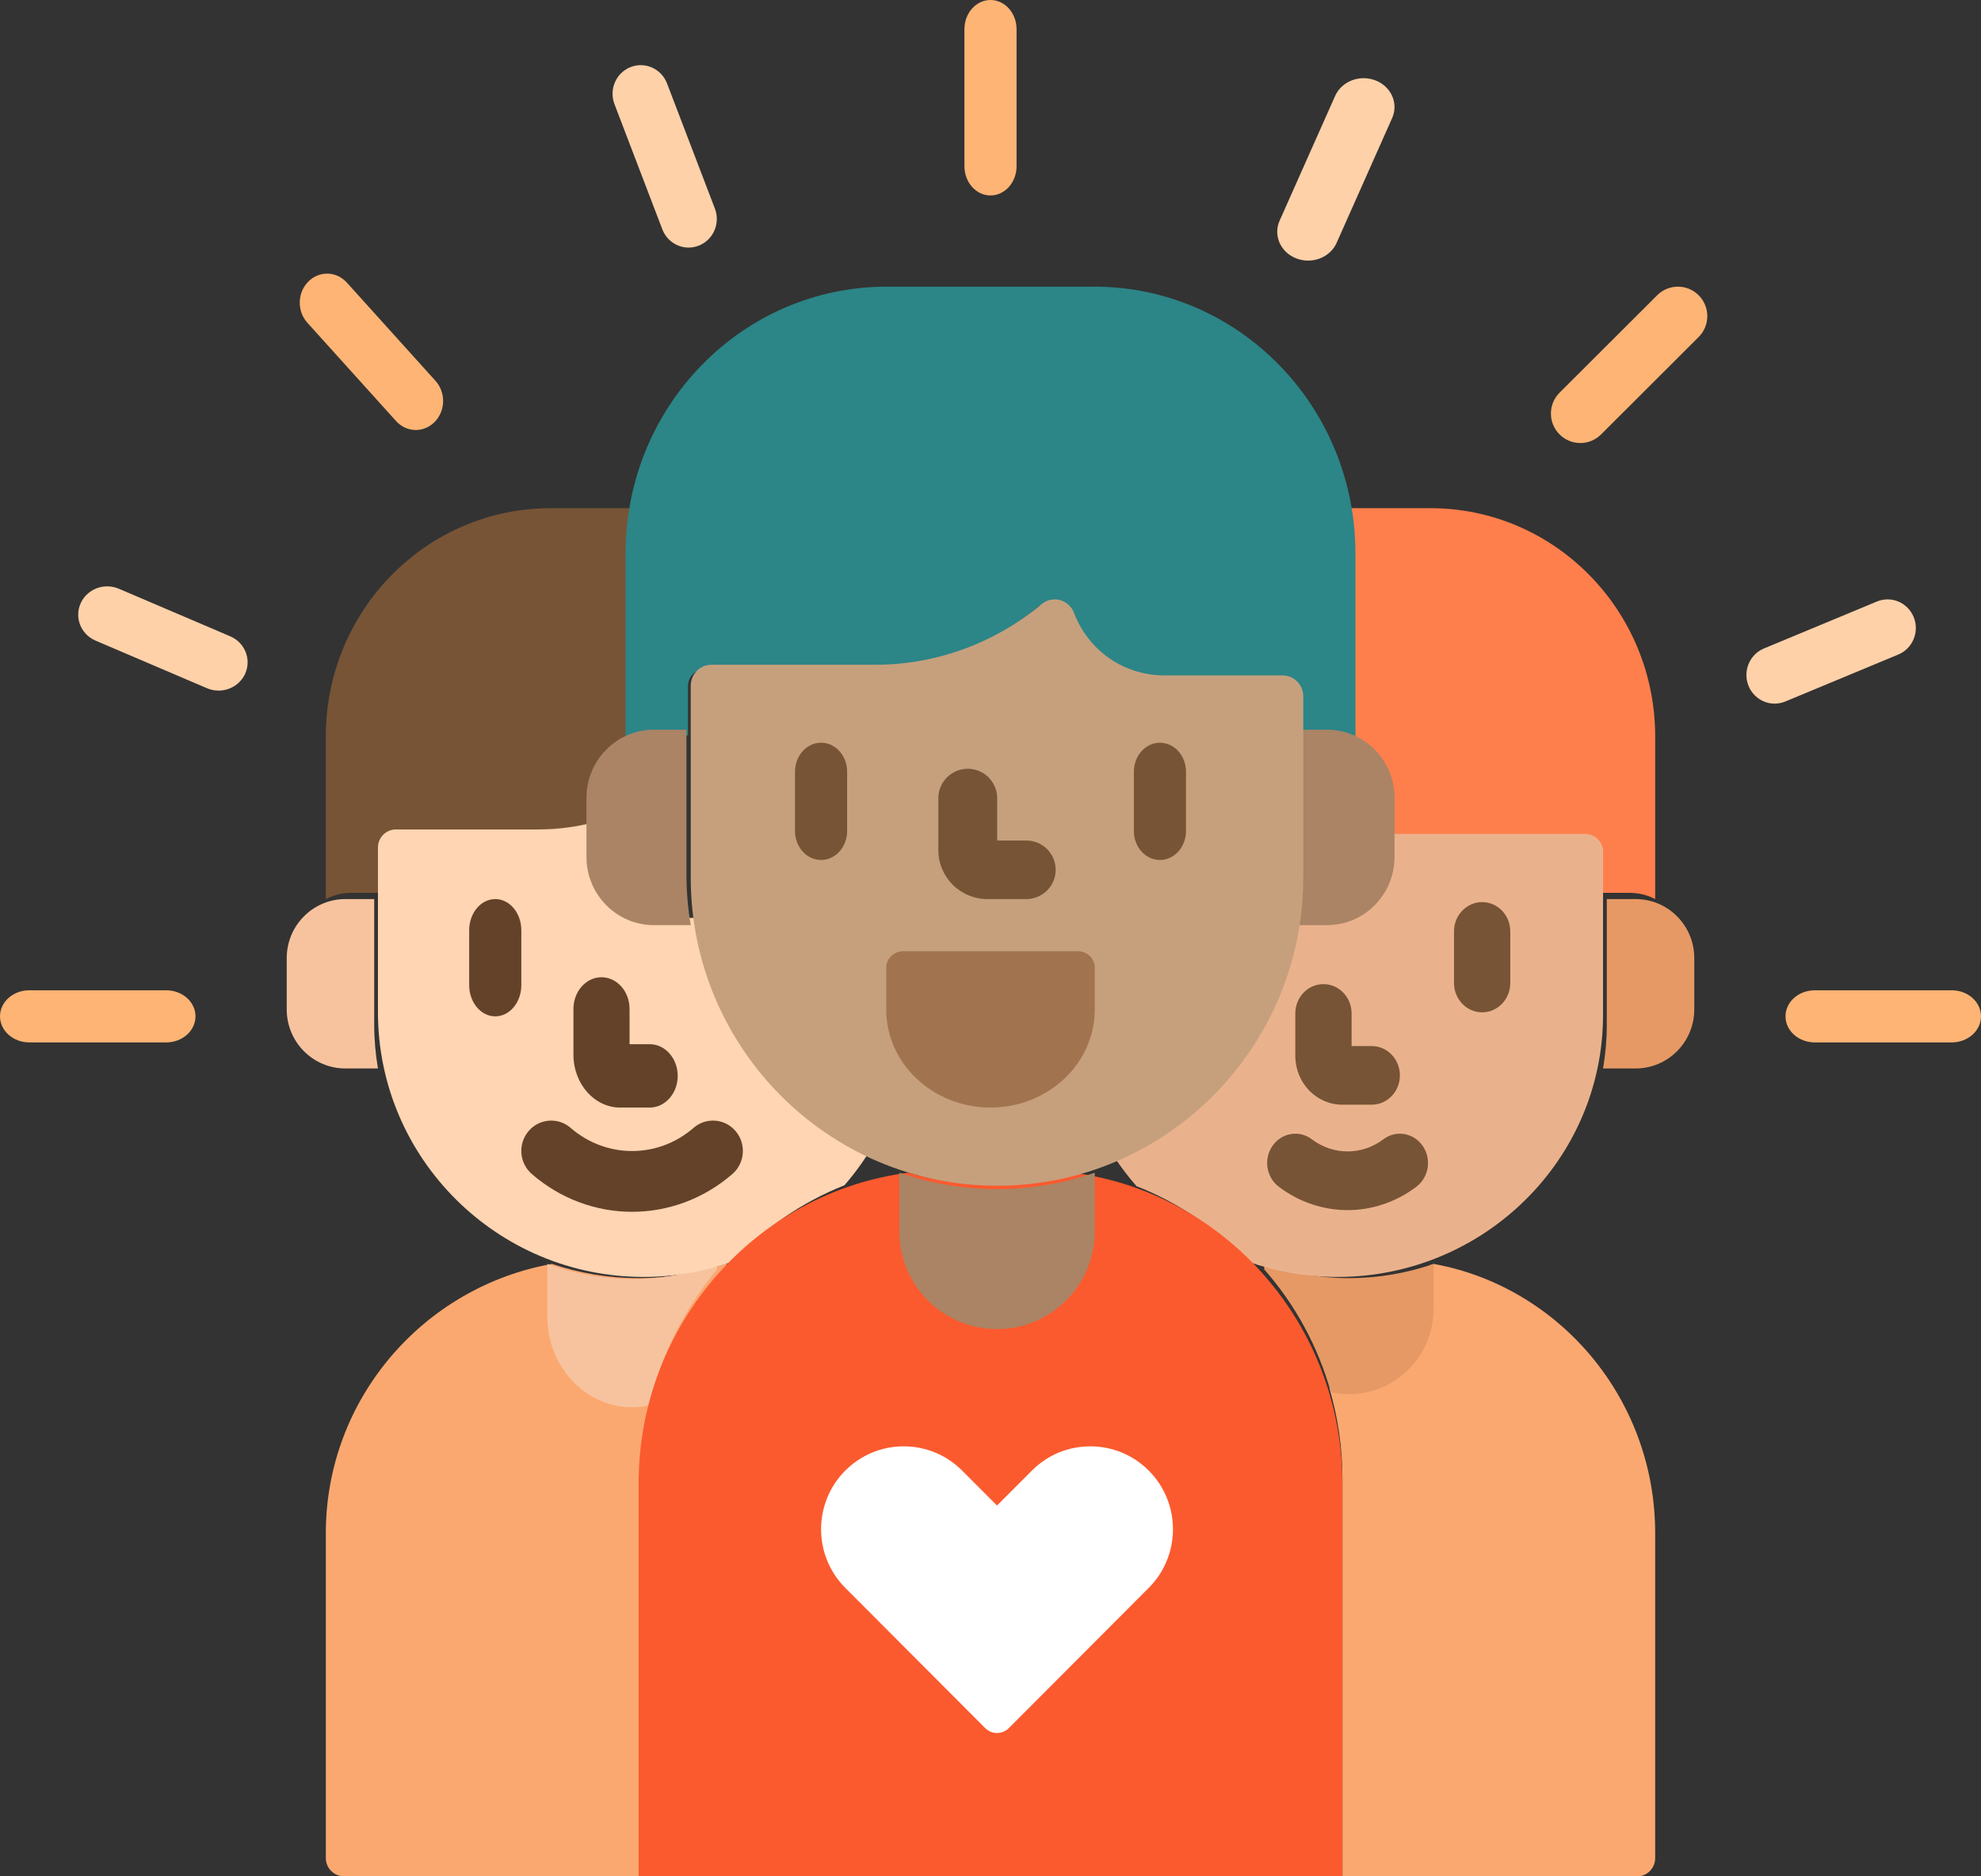
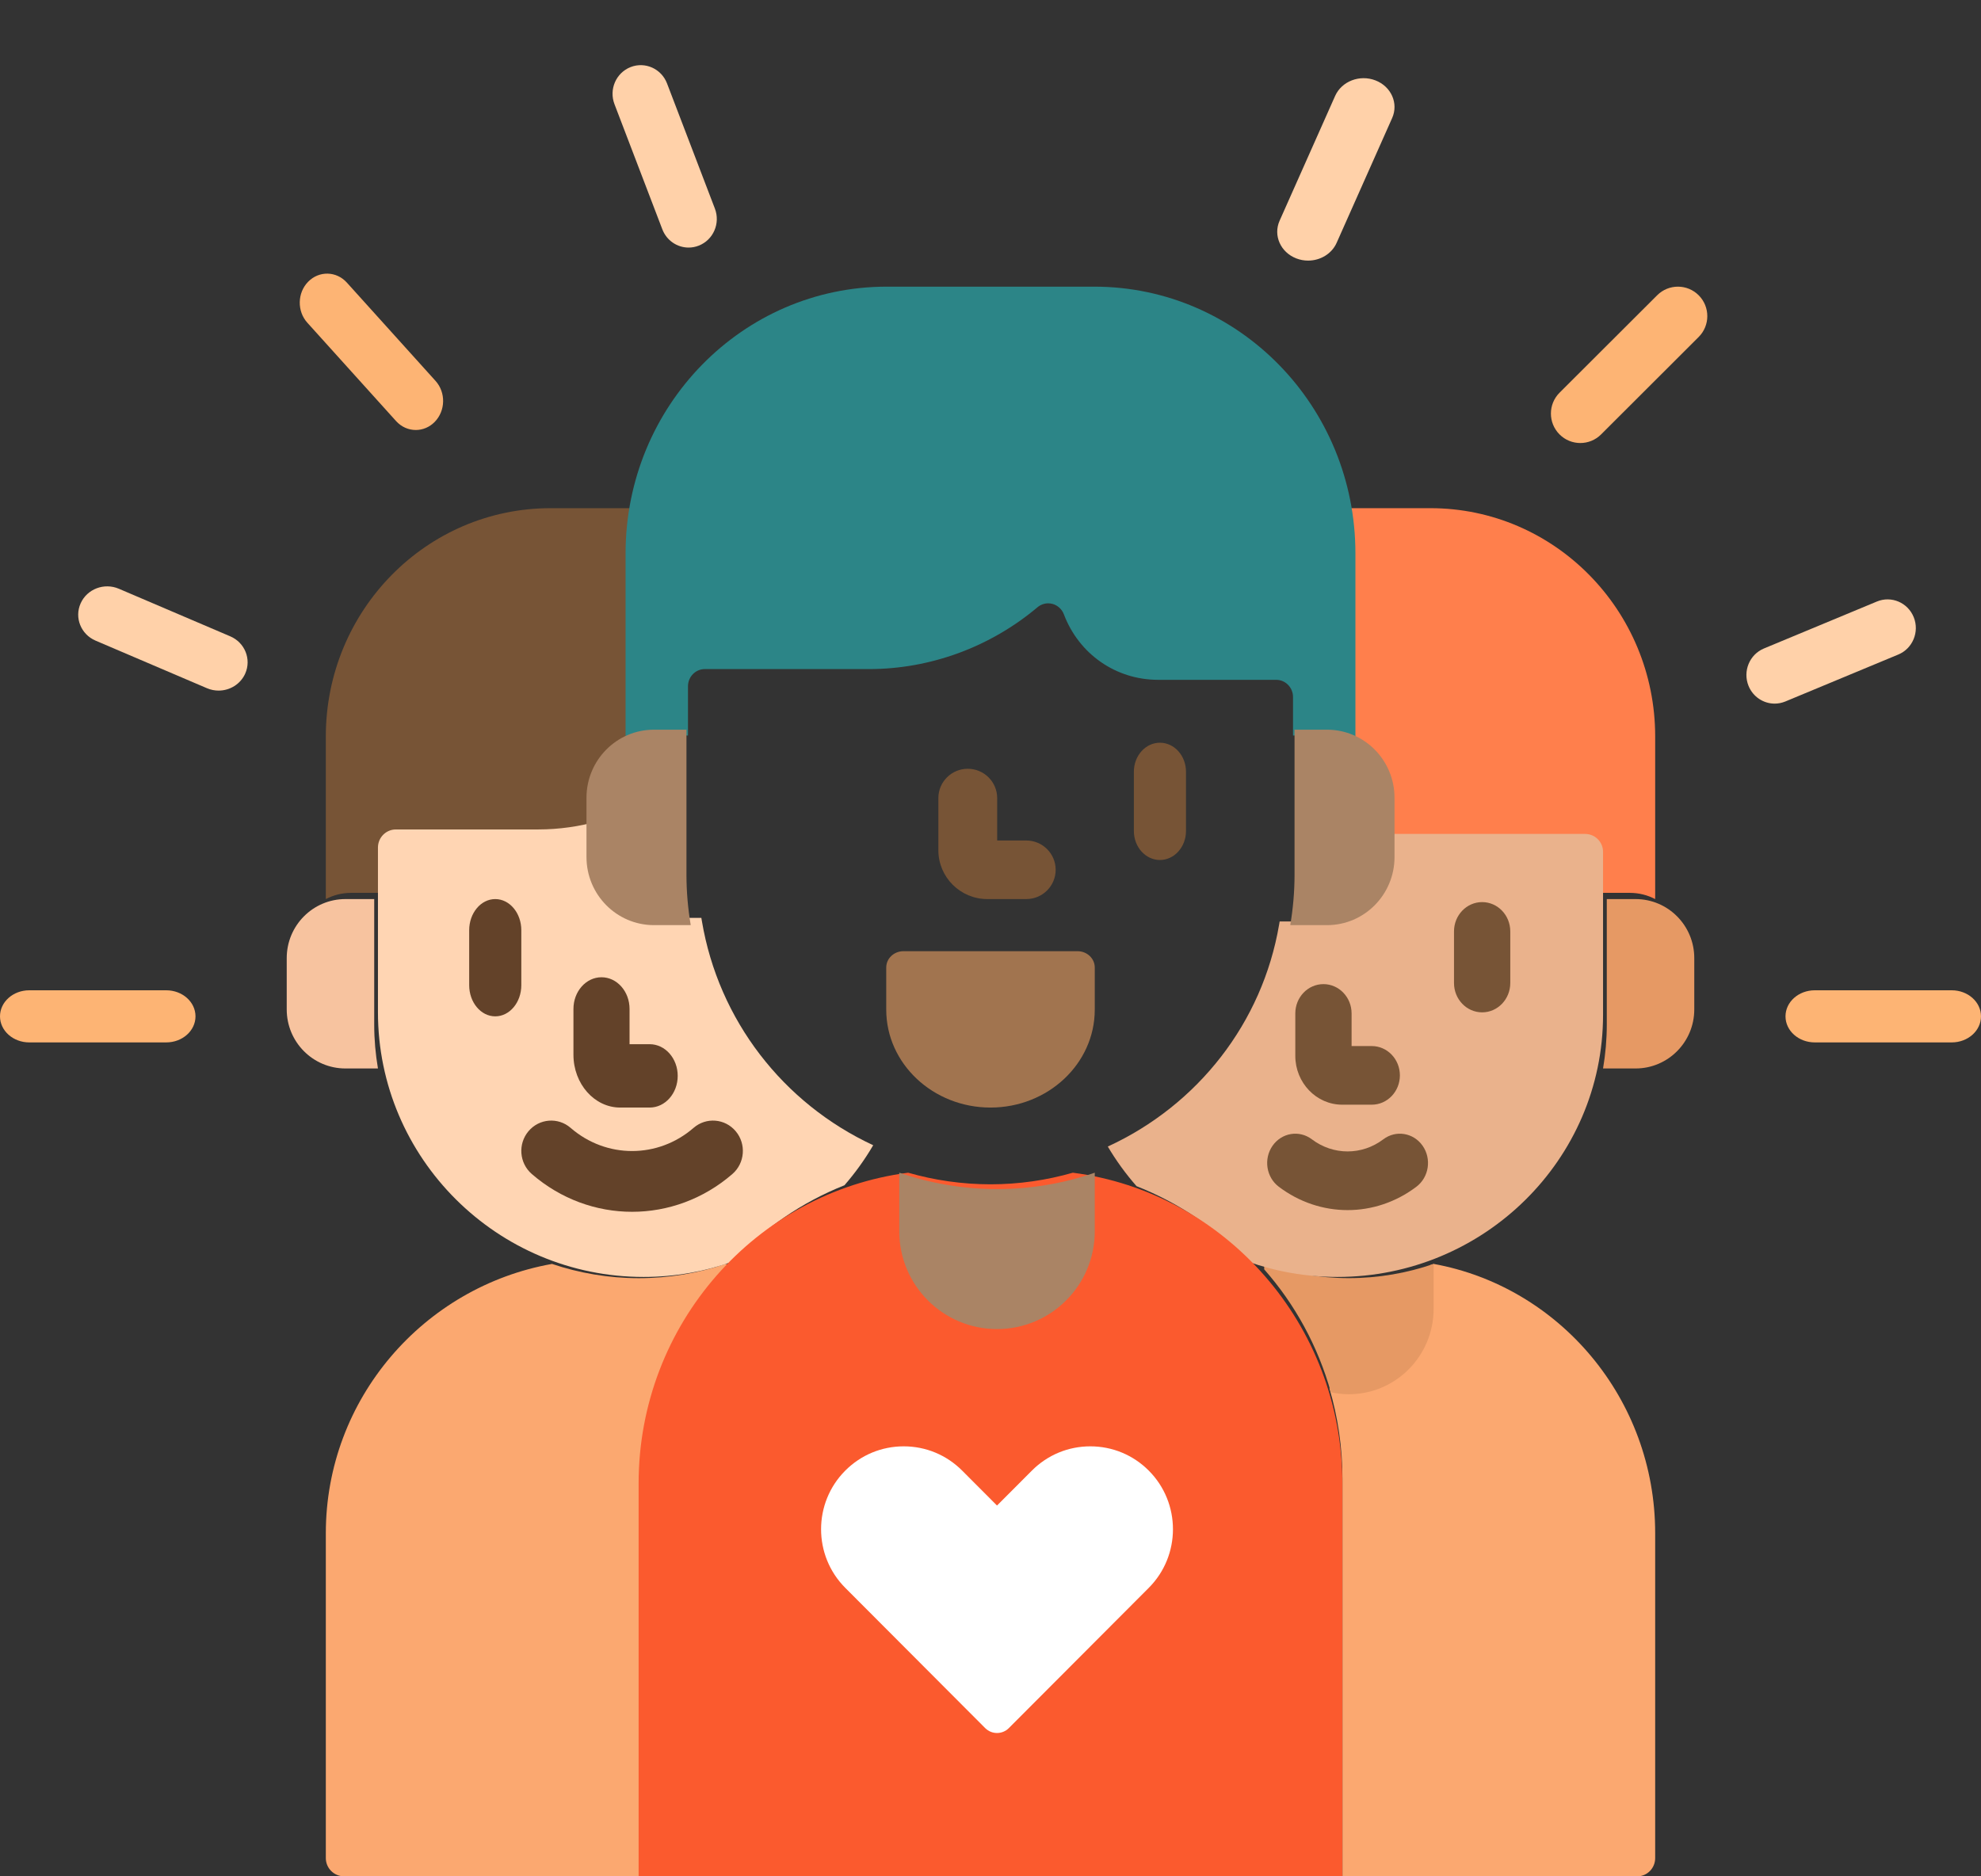
<svg xmlns="http://www.w3.org/2000/svg" width="152px" height="144px" viewBox="0 0 152 144" version="1.1">
  <rect x="0" y="0" width="152" height="144" fill="#333333" stroke="none" />
  <title>children</title>
  <desc>Created with Sketch.</desc>
  <g id="Welcome" stroke="none" stroke-width="1" fill="none" fill-rule="evenodd">
    <g id="SECTION01" transform="translate(-864, -1605)" fill-rule="nonzero">
      <g id="children" transform="translate(864, 1605)">
        <path d="M110.006,97 C109.909,97.033 109.811,97.068 109.712,97.1 L109.712,100.453 C109.712,103.912 106.92,106.726 103.487,106.726 C102.974,106.726 102.478,106.656 102,106.537 C102.652,108.744 103.005,111.077 103.005,113.483 L103.005,144 L125.625,144 C126.384,144 127,143.373 127,142.599 L127,117.671 C127,107.351 119.652,98.754 110.006,97 L110.006,97 Z" id="Path" fill="#FBA870" />
        <path d="M103.499,98.091 C101.226,98.091 99.04,97.704 97,97 L97,97.416 C99.362,100.095 101.127,103.313 102.115,106.849 C102.562,106.947 103.024,107 103.499,107 C107.09,107 110,104.065 110,100.444 L110,97 C107.958,97.704 105.774,98.091 103.499,98.091 L103.499,98.091 Z" id="Path" fill="#E69964" />
        <path d="M109.754,39 L103,39 C103.17,40.054 103.261,41.135 103.261,42.237 L103.261,56.506 L103.431,56.587 C105.152,57.409 106.265,59.175 106.265,61.083 L106.265,64.159 L121.764,64.159 C122.356,64.159 122.837,64.649 122.837,65.249 L122.837,68.523 L125.059,68.523 C125.758,68.523 126.418,68.697 127,69 L127,56.52 C126.999,46.844 119.277,39 109.754,39 L109.754,39 Z" id="Path" fill="#FF7F4C" />
        <path d="M125.496,69 L123.287,69 L123.287,78.64 C123.287,79.785 123.186,80.907 123,82 L125.496,82 C127.984,82 130,79.972 130,77.47 L130,73.53 C130,71.027 127.984,69 125.496,69 L125.496,69 Z" id="Path" fill="#E69964" />
        <path d="M121.622,64 L106.009,64 L106.009,65.796 C106.009,68.51 103.771,70.719 101.018,70.719 L98.186,70.719 L98.144,70.966 C96.864,78.483 91.917,84.81 85,87.992 C85.64,89.074 86.38,90.092 87.207,91.034 C90.496,92.329 93.396,94.323 95.747,96.822 C97.894,97.583 100.206,98 102.615,98 C113.855,98 123,88.979 123,77.891 L123,65.373 C123,64.613 122.383,64 121.622,64 L121.622,64 Z" id="Path" fill="#EAB28C" />
        <g id="Group" transform="translate(97, 69)" fill="#775436">
          <path d="M8.253,15.78 L5.986,15.78 C4.001,15.78 2.387,14.098 2.387,12.03 L2.387,8.777 C2.387,7.534 3.353,6.527 4.546,6.527 C5.738,6.527 6.706,7.534 6.706,8.777 L6.706,11.28 L8.253,11.28 C9.445,11.28 10.412,12.287 10.412,13.53 C10.412,14.773 9.445,15.78 8.253,15.78 Z" id="Path" />
          <path d="M6.4,23.87 C4.549,23.87 2.698,23.271 1.119,22.076 C0.154,21.346 -0.06,19.938 0.641,18.933 C1.343,17.929 2.692,17.705 3.657,18.436 C5.298,19.677 7.502,19.677 9.141,18.436 C10.106,17.705 11.457,17.929 12.157,18.933 C12.858,19.938 12.644,21.346 11.679,22.076 C10.1,23.271 8.25,23.87 6.4,23.87 Z" id="Path" />
          <path d="M16.723,8.693 C15.53,8.693 14.564,7.685 14.564,6.443 L14.564,2.482 C14.564,1.239 15.53,0.232 16.723,0.232 C17.915,0.232 18.882,1.239 18.882,2.482 L18.882,6.443 C18.882,7.685 17.915,8.693 16.723,8.693 Z" id="Path" />
        </g>
        <path d="M49.507,113.485 C49.507,107.187 51.947,101.391 56,97.065 C55.891,97.044 55.784,97.019 55.674,97 C53.582,97.705 51.344,98.094 49.014,98.094 C46.685,98.094 44.446,97.705 42.355,97 C32.504,98.754 25,107.351 25,117.671 L25,142.599 C25,143.373 25.629,144 26.404,144 L49.507,144 L49.507,113.485 Z" id="Path" fill="#FBA870" />
-         <path d="M55,97.441 L55,97 C52.96,97.747 50.774,98.158 48.5,98.158 C46.226,98.158 44.04,97.747 42,97 L42,101.044 C42,104.886 44.91,108 48.5,108 C48.937,108 49.364,107.954 49.777,107.865 C50.742,103.951 52.551,100.39 55,97.441 Z" id="Path" fill="#F7C39F" />
        <path d="M45.735,61.083 C45.735,59.175 46.848,57.409 48.569,56.587 L48.739,56.506 L48.739,42.237 C48.739,41.135 48.831,40.054 49,39 L42.247,39 C32.722,39 25,46.844 25,56.52 L25,69 C25.582,68.697 26.241,68.523 26.941,68.523 L29.164,68.523 L29.164,65.249 C29.164,64.649 29.644,64.159 30.235,64.159 L41.08,64.159 C42.661,64.159 44.227,63.938 45.736,63.513 L45.736,61.083 L45.735,61.083 Z" id="Path" fill="#775436" />
        <path d="M28.713,78.641 L28.713,69 L26.505,69 C24.016,69 22,71.027 22,73.53 L22,77.47 C22,79.973 24.016,82 26.505,82 L29,82 C28.815,80.908 28.713,79.786 28.713,78.641 Z" id="Path" fill="#F7C39F" />
        <path d="M64.793,90.964 C65.62,90.012 66.36,88.985 67,87.891 C60.083,84.677 55.136,78.287 53.856,70.693 L53.814,70.444 L50.982,70.444 C48.229,70.444 45.989,68.212 45.989,65.471 L45.989,63 C44.471,63.43 42.894,63.656 41.301,63.656 L30.378,63.656 C29.617,63.656 29,64.277 29,65.042 L29,77.688 C29,88.888 38.145,98 49.385,98 C51.794,98 54.106,97.579 56.254,96.81 C58.604,94.286 61.504,92.272 64.793,90.964 L64.793,90.964 Z" id="Path" fill="#FFD5B3" />
        <path d="M49.848,85 L47.587,85 C45.609,85 44,83.183 44,80.947 L44,77.432 C44,76.089 44.964,75 46.152,75 C47.341,75 48.305,76.089 48.305,77.432 L48.305,80.137 L49.848,80.137 C51.037,80.137 52,81.226 52,82.568 C52,83.912 51.037,85 49.848,85 Z" id="Path" fill="#634229" />
        <path d="M48.5,93 C45.766,93 43.033,92.033 40.804,90.099 C39.841,89.264 39.727,87.794 40.549,86.816 C41.372,85.839 42.819,85.722 43.782,86.558 C46.515,88.929 50.484,88.929 53.218,86.558 C54.181,85.722 55.629,85.839 56.45,86.816 C57.273,87.794 57.159,89.264 56.196,90.099 C53.966,92.033 51.233,93 48.5,93 L48.5,93 Z" id="Path" fill="#634229" />
        <path d="M38,78 C36.896,78 36,76.928 36,75.607 L36,71.393 C36,70.071 36.896,69 38,69 C39.105,69 40,70.071 40,71.393 L40,75.607 C40,76.928 39.105,78 38,78 Z" id="Path" fill="#634229" />
        <path d="M82.318,90 C80.308,90.575 78.191,90.89 76,90.89 C73.809,90.89 71.691,90.575 69.682,90 C58.035,91.504 49,101.623 49,113.854 L49,144 L103,144 L103,113.854 C103,101.623 93.965,91.504 82.318,90 Z" id="Path" fill="#FB5A2E" />
        <path d="M76.5,91.257 C73.875,91.257 71.354,90.811 69,90 L69,94.494 C69,98.64 72.358,102 76.499,102 C80.642,102 84,98.64 84,94.494 L84,90 C81.646,90.811 79.125,91.257 76.5,91.257 Z" id="Path" fill="#AA8465" />
        <path d="M83.968,22 L68.032,22 C56.969,22 48,31.164 48,42.47 L48,57 C48.677,56.648 49.443,56.446 50.254,56.446 L52.788,56.446 L52.788,52.669 C52.788,51.94 53.367,51.349 54.079,51.349 L66.677,51.349 C71.377,51.349 75.97,49.663 79.606,46.604 C79.837,46.409 80.127,46.303 80.426,46.303 C80.536,46.303 80.647,46.317 80.755,46.346 C81.153,46.453 81.481,46.753 81.63,47.146 C82.787,50.201 85.624,52.173 88.86,52.173 L97.92,52.173 C98.632,52.173 99.212,52.766 99.212,53.493 L99.212,56.447 L101.745,56.447 C102.557,56.447 103.323,56.649 104,57 L104,42.47 C104,31.164 95.031,22 83.968,22 L83.968,22 Z" id="Path" fill="#2C8587" />
        <path d="M52.671,67.123 L52.671,56 L50.178,56 C47.319,56 45,58.34 45,61.226 L45,65.772 C45,68.66 47.319,71 50.178,71 L53,71 C52.787,69.739 52.671,68.444 52.671,67.123 Z" id="Path" fill="#AA8465" />
        <path d="M101.822,56 L99.329,56 L99.329,67.123 C99.329,68.444 99.213,69.739 99,71 L101.822,71 C104.683,71 107,68.66 107,65.772 L107,61.226 C107,58.34 104.681,56 101.822,56 Z" id="Path" fill="#AA8465" />
-         <path d="M76.5,91 C63.542,91 53,80.391 53,67.352 L53,52.63 C53,51.738 53.711,51.016 54.587,51.016 L67.181,51.016 C71.812,51.016 76.334,49.365 79.916,46.368 C80.205,46.127 80.561,46 80.926,46 C81.06,46 81.195,46.018 81.328,46.052 C81.82,46.183 82.222,46.547 82.406,47.031 C83.517,49.95 86.246,51.836 89.357,51.836 L98.413,51.836 C99.289,51.836 100,52.558 100,53.449 L100,67.352 C100,80.391 89.458,91 76.5,91 Z" id="Path" fill="#C6A07D" />
        <path d="M78.744,69 L75.76,69 C73.686,69 72,67.32 72,65.253 L72,61.248 C72,60.006 73.009,59 74.256,59 C75.501,59 76.512,60.006 76.512,61.248 L76.512,64.504 L78.744,64.504 C79.99,64.504 81,65.511 81,66.752 C81,67.994 79.99,69 78.744,69 Z" id="Path" fill="#775436" />
-         <path d="M63,66 C61.896,66 61,65.003 61,63.773 L61,59.227 C61,57.998 61.896,57 63,57 C64.104,57 65,57.998 65,59.227 L65,63.773 C65,65.003 64.104,66 63,66 Z" id="Path" fill="#775436" />
        <path d="M89,66 C87.896,66 87,65.003 87,63.773 L87,59.227 C87,57.998 87.896,57 89,57 C90.104,57 91,57.998 91,59.227 L91,63.773 C91,65.003 90.104,66 89,66 Z" id="Path" fill="#775436" />
        <path d="M76,85 C71.588,85 68,81.631 68,77.487 L68,74.251 C68,73.56 68.591,73 69.32,73 L82.68,73 C83.409,73 84,73.56 84,74.251 L84,77.487 C84,81.631 80.411,85 76,85 Z" id="Path" fill="#A1744F" />
-         <path d="M76,15 C74.896,15 74,13.996 74,12.759 L74,2.241 C74,1.003 74.896,0 76,0 C77.105,0 78,1.003 78,2.241 L78,12.759 C78,13.996 77.105,15 76,15 L76,15 Z" id="Path" fill="#FDB474" />
        <path d="M100.369,20 C100.067,20 99.758,19.946 99.462,19.831 C98.253,19.363 97.68,18.069 98.181,16.942 L102.442,7.364 C102.943,6.236 104.33,5.701 105.538,6.17 C106.746,6.637 107.32,7.931 106.819,9.058 L102.558,18.637 C102.18,19.487 101.298,20 100.369,20 L100.369,20 Z" id="Path" fill="#FFD1A9" />
        <path d="M121.256,34 C120.677,34 120.099,33.779 119.658,33.335 C118.779,32.451 118.781,31.019 119.663,30.138 L127.153,22.66 C128.035,21.778 129.464,21.78 130.343,22.666 C131.221,23.55 131.219,24.981 130.337,25.862 L122.848,33.341 C122.407,33.781 121.832,34 121.256,34 Z" id="Path" fill="#FDB474" />
        <path d="M136.169,54 C135.316,54 134.507,53.486 134.162,52.636 C133.709,51.513 134.238,50.229 135.345,49.768 L144.011,46.165 C145.119,45.704 146.384,46.242 146.838,47.365 C147.291,48.488 146.762,49.771 145.655,50.232 L136.989,53.835 C136.721,53.946 136.442,54 136.169,54 Z" id="Path" fill="#FFD1A9" />
        <path d="M16.773,53 C16.474,53 16.173,52.942 15.882,52.818 L7.334,49.166 C6.208,48.684 5.695,47.403 6.187,46.304 C6.679,45.203 7.991,44.702 9.118,45.183 L17.666,48.835 C18.792,49.316 19.305,50.598 18.814,51.697 C18.447,52.514 17.63,53 16.773,53 Z" id="Path" fill="#FFD1A9" />
        <path d="M31.902,33 C31.35,33 30.8,32.77 30.388,32.313 L23.583,24.769 C22.782,23.882 22.81,22.472 23.646,21.62 C24.483,20.768 25.811,20.798 26.613,21.687 L33.417,29.231 C34.219,30.118 34.19,31.528 33.353,32.38 C32.948,32.795 32.424,33 31.902,33 Z" id="Path" fill="#FDB474" />
        <path d="M52.837,19 C51.971,19 51.153,18.468 50.82,17.599 L47.147,7.992 C46.715,6.861 47.267,5.589 48.381,5.15 C49.495,4.71 50.747,5.272 51.18,6.402 L54.853,16.009 C55.285,17.139 54.733,18.412 53.619,18.85 C53.362,18.952 53.097,19 52.837,19 Z" id="Path" fill="#FFD1A9" />
        <path d="M149.755,80 L139.245,80 C138.004,80 137,79.104 137,78 C137,76.895 138.004,76 139.245,76 L149.755,76 C150.995,76 152,76.895 152,78 C152,79.104 150.995,80 149.755,80 Z" id="Path" fill="#FDB474" />
        <path d="M12.755,80 L2.245,80 C1.005,80 0,79.104 0,78 C0,76.895 1.005,76 2.245,76 L12.755,76 C13.995,76 15,76.895 15,78 C15,79.104 13.995,80 12.755,80 Z" id="Path" fill="#FDB474" />
        <path d="M76.5,133 C76.172,133 75.844,132.875 75.593,132.624 L64.855,121.859 C62.382,119.379 62.382,115.344 64.855,112.864 C66.053,111.662 67.646,111 69.341,111 C71.035,111 72.629,111.662 73.827,112.864 L76.5,115.543 L79.173,112.864 C80.371,111.662 81.964,111 83.659,111 C85.353,111 86.947,111.662 88.145,112.864 C90.618,115.344 90.618,119.379 88.145,121.859 L77.407,132.624 C77.156,132.875 76.827,133 76.5,133 L76.5,133 Z" id="Path" fill="#FFFFFF" />
      </g>
    </g>
  </g>
</svg>